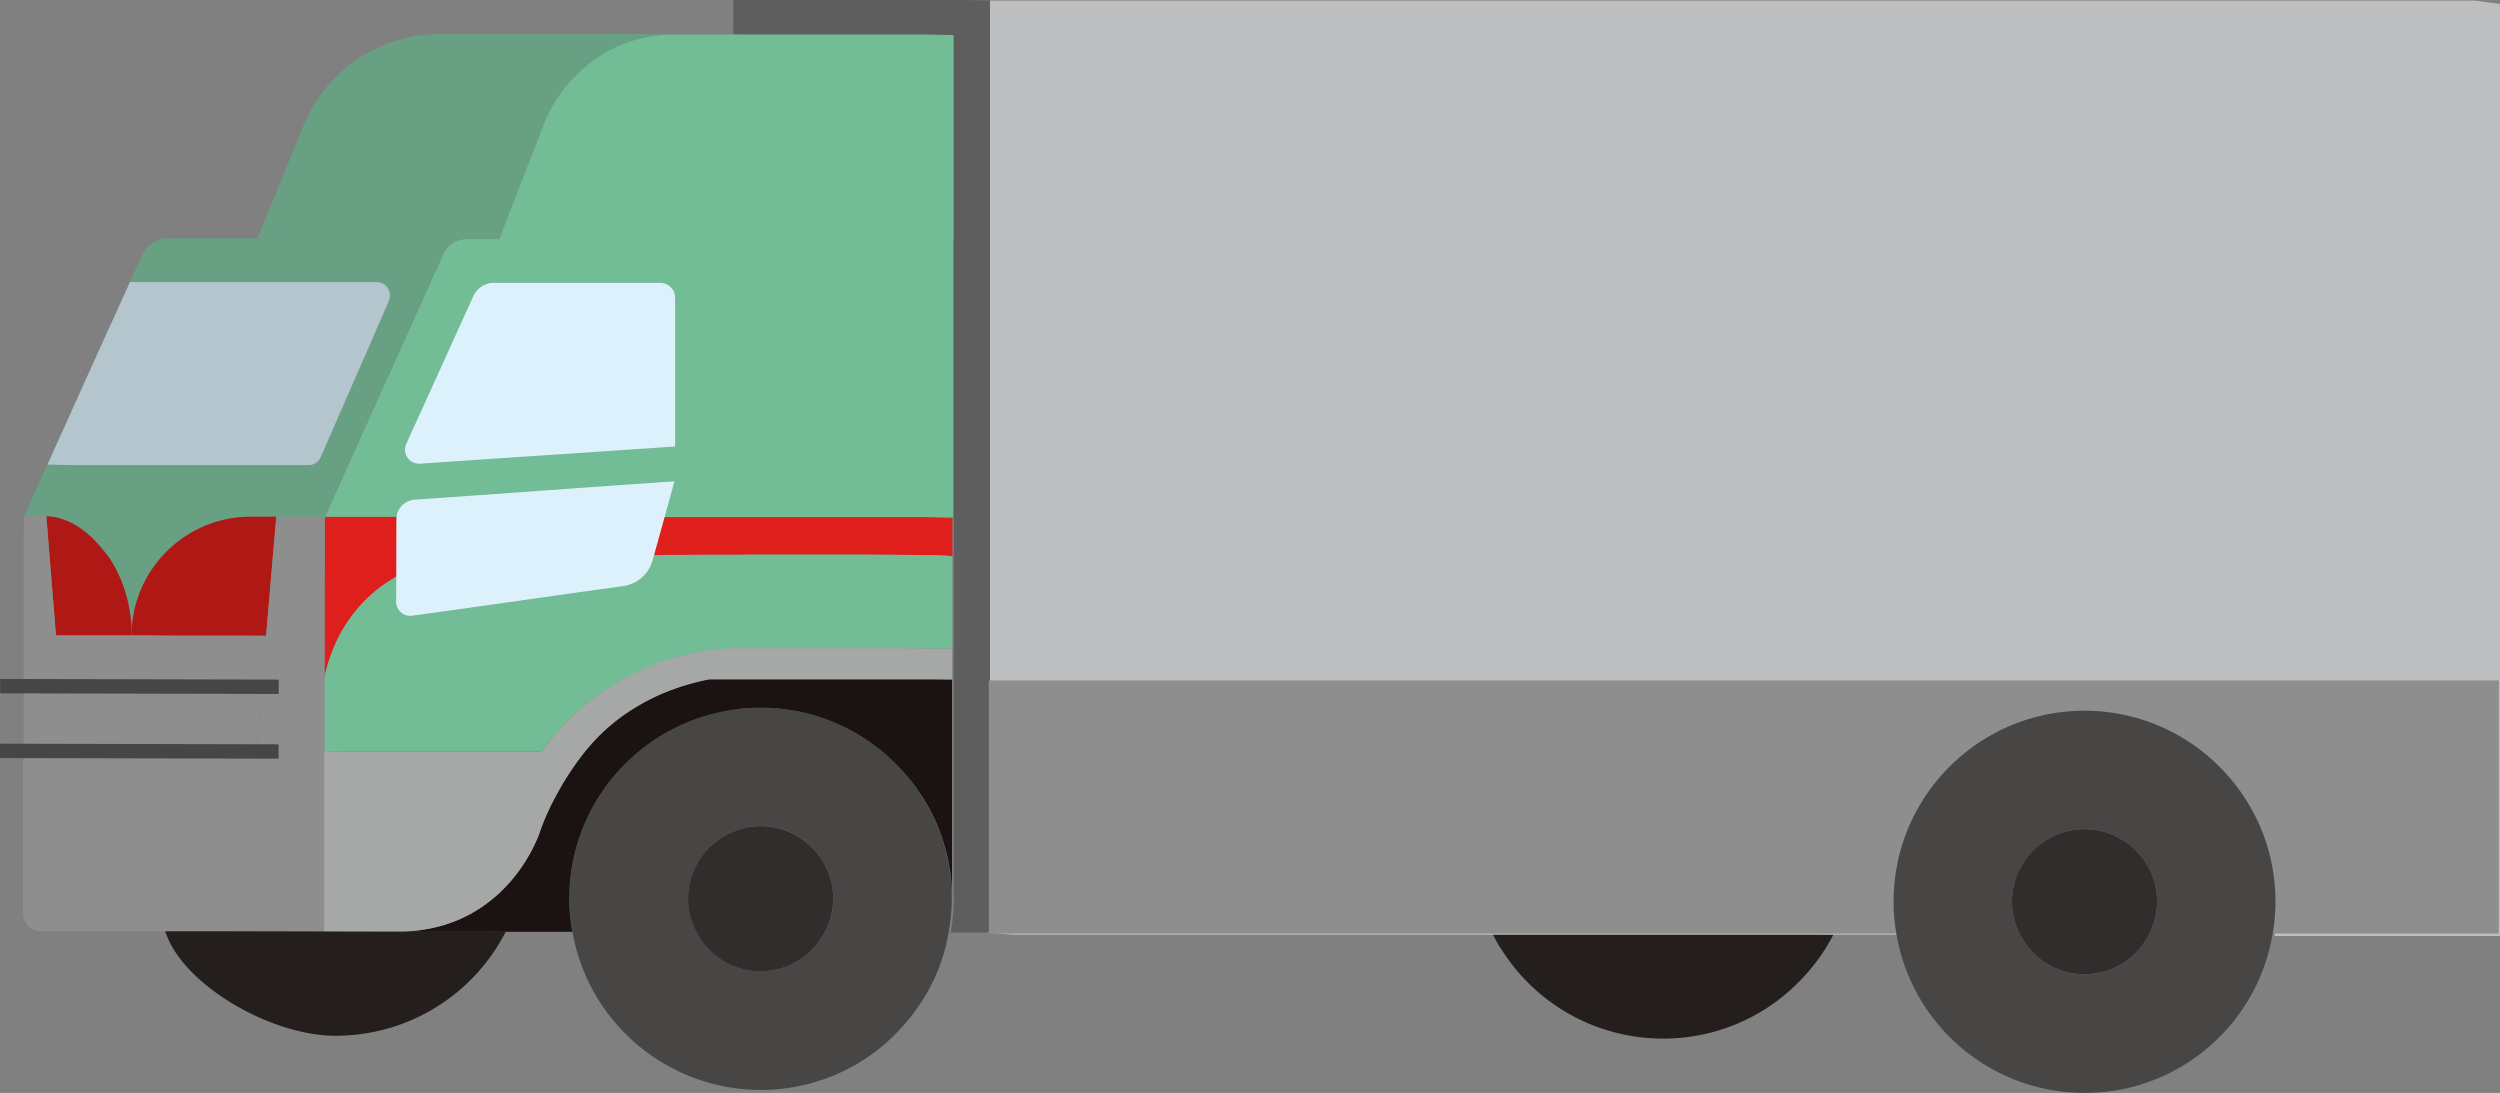
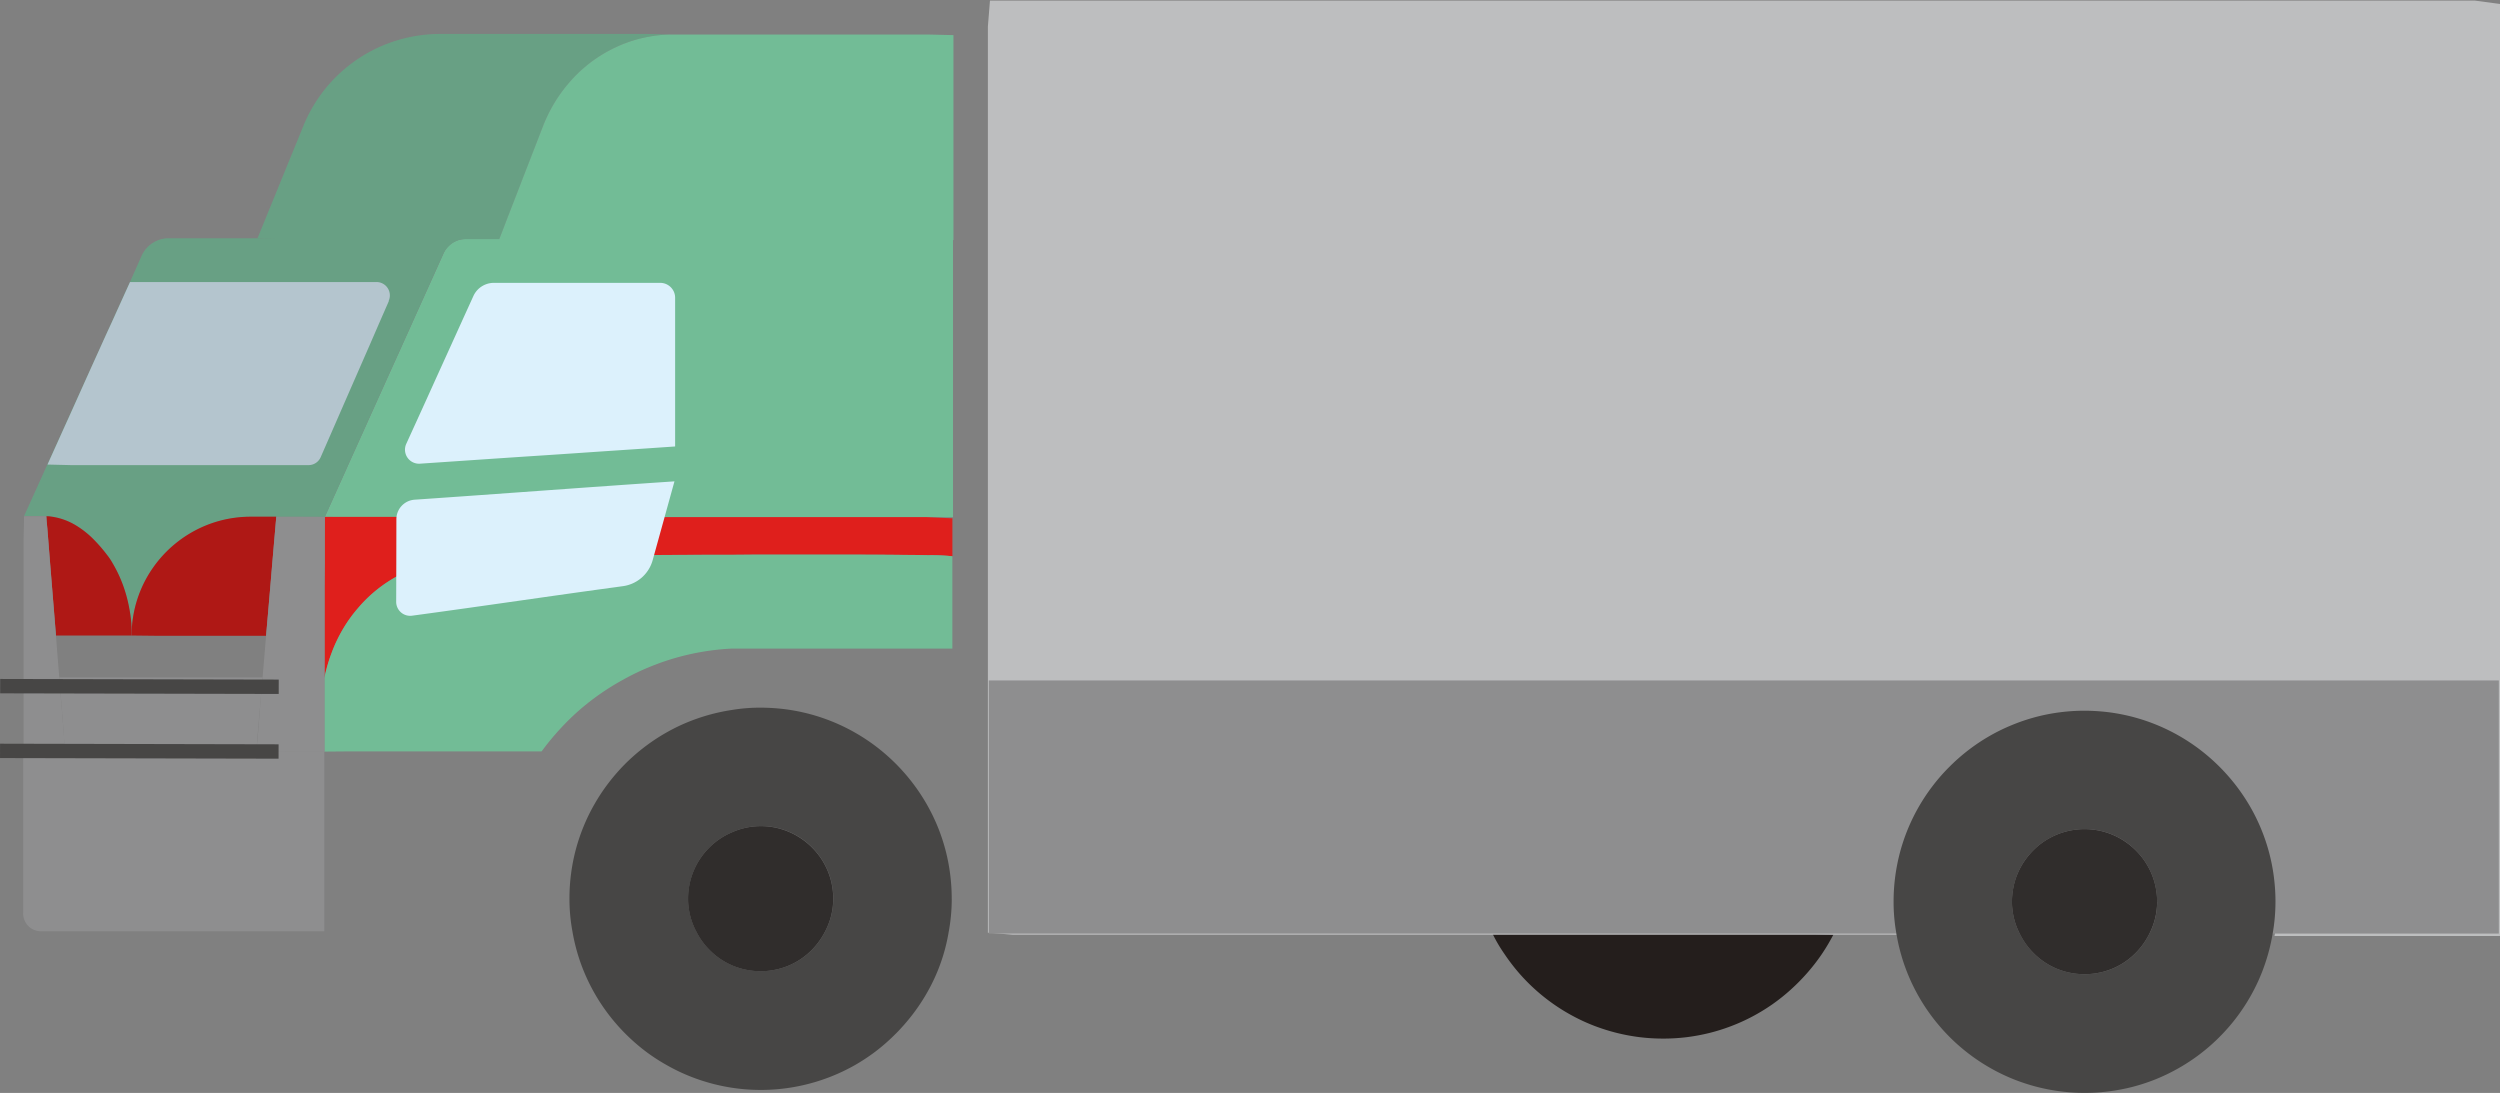
<svg xmlns="http://www.w3.org/2000/svg" height="76.048" viewBox="0 0 173.953 76.048" width="173.953">
  <rect x="0" y="0" width="173.953" height="76.048" fill="#808080" stroke="none" />
  <clipPath id="a">
    <path d="m0 0h173.953v76.048h-173.953z" />
  </clipPath>
  <g clip-path="url(#a)">
-     <path d="m23.7.057a13.071 13.071 0 0 1 -.828 1.4 13.009 13.009 0 0 1 -.993 1.285 12.754 12.754 0 0 1 -1.137 1.158 12.992 12.992 0 0 1 -1.272 1.006 13.47 13.47 0 0 1 -1.385.847 13.165 13.165 0 0 1 -1.481.671 13.118 13.118 0 0 1 -1.547.486 13.234 13.234 0 0 1 -1.6.29 13.546 13.546 0 0 1 -1.624.1 10.3 10.3 0 0 1 -1.614-.14 13.086 13.086 0 0 1 -1.58-.36 15.825 15.825 0 0 1 -1.533-.533 17.93 17.93 0 0 1 -2.881-1.495 15.639 15.639 0 0 1 -1.316-.952 12.379 12.379 0 0 1 -1.2-1.1 8.871 8.871 0 0 1 -1.009-1.265 5.732 5.732 0 0 1 -.7-1.455" fill="#241e1c" transform="translate(11.491 64.771)" />
    <path d="m23.715.052a13.639 13.639 0 0 1 -.831 1.395 13.408 13.408 0 0 1 -1 1.285 13.734 13.734 0 0 1 -1.14 1.155 13.313 13.313 0 0 1 -1.269 1.013 13.219 13.219 0 0 1 -1.385.847 12.94 12.94 0 0 1 -1.478.671 13.119 13.119 0 0 1 -1.547.486 13.63 13.63 0 0 1 -1.6.293 13.519 13.519 0 0 1 -1.624.093 13.5 13.5 0 0 1 -1.621-.1 13.6 13.6 0 0 1 -1.6-.3 13.791 13.791 0 0 1 -1.55-.49 13.126 13.126 0 0 1 -1.47-.675 13.17 13.17 0 0 1 -1.381-.85 13.4 13.4 0 0 1 -1.272-1.016 13.059 13.059 0 0 1 -1.133-1.159 13.654 13.654 0 0 1 -.983-1.29 10.548 10.548 0 0 1 -.831-1.41h22.013z" fill="#241e1c" transform="translate(103.856 64.976)" />
    <path d="m105.215.236v64.85h-15.69a12.7 12.7 0 0 0 .219-2.333 13.234 13.234 0 0 0 -1.766-6.651 13.376 13.376 0 0 0 -3.411-3.9 13.228 13.228 0 0 0 -4.64-2.3 13.417 13.417 0 0 0 -1.7-.343 13.849 13.849 0 0 0 -1.733-.117 13.488 13.488 0 0 0 -1.738.11 13.036 13.036 0 0 0 -1.707.336 13.39 13.39 0 0 0 -1.647.555 13.148 13.148 0 0 0 -1.559.767 13.494 13.494 0 0 0 -1.445.964 13.384 13.384 0 0 0 -2.457 2.447 13.228 13.228 0 0 0 -2.3 4.64 13.014 13.014 0 0 0 -.343 1.7 13.475 13.475 0 0 0 -.117 1.735 12.693 12.693 0 0 0 .056 2.304h-61.503l-1.734-.143v-63.045l.145-1.812h103.309z" fill="#bdbebf" transform="translate(68.738 .04)" />
-     <path d="m17.864.04v64.85h-2.738a12.909 12.909 0 0 0 .219-2.333v-60.119h-13.621l-1.724-.038.007-2.4h16.062z" fill="#5f5e5e" transform="translate(51.02 -.001)" />
    <path d="m9.8 0h33.909v19.356h-41.837l-1.872-.021q.346-.764.688-1.528l.688-1.528.688-1.531c.229-.51.459-1.019.69-1.528s.459-1.019.688-1.528.462-1.021.69-1.531.459-1.019.69-1.528.459-1.019.688-1.528.462-1.019.69-1.531.459-1.019.688-1.528.459-1.019.69-1.528l.687-1.53a1.675 1.675 0 0 1 1.535-.988" fill="#72bc96" transform="translate(22.603 16.63)" />
    <path d="m43.692.1v2.642a14.385 14.385 0 0 0 -1.692-.071c-.481-.007-1.055-.014-1.7-.019l-1.688-.014-1.7-.007h-6.839l-1.719.007h-1.676l-1.685.007-1.685.007c-.567 0-1.131.007-1.688.01l-1.683.012-1.678.012-1.664.014c-.588.007-1.15.012-1.676.019l-1.669.021c-.638.012-1.2.021-1.662.033a12.41 12.41 0 0 0 -1.616.079 9.785 9.785 0 0 0 -1.588.14 11.026 11.026 0 0 0 -1.547.376 9.947 9.947 0 0 0 -1.483.607 9.481 9.481 0 0 0 -2.578 1.888 8.64 8.64 0 0 0 -.455.5 9.966 9.966 0 0 0 -1.05 1.478 11.034 11.034 0 0 0 -.778 1.65 11.6 11.6 0 0 0 -.493 1.724v-9.599l.029-1.616h7.251l1.82.019h32.766z" fill="#df1f1c" transform="translate(22.577 35.964)" />
    <path d="m26.6 13.317a12.7 12.7 0 0 1 -.221 2.333 12.586 12.586 0 0 1 -.921 3.045 13.027 13.027 0 0 1 -.738 1.412 13.341 13.341 0 0 1 -.9 1.312 14.313 14.313 0 0 1 -1.047 1.2l-.217.214a13.176 13.176 0 0 1 -1.293 1.116 13.422 13.422 0 0 1 -1.428.938 13.277 13.277 0 0 1 -11.491.747 12.9 12.9 0 0 1 -1.526-.734 13.178 13.178 0 0 1 -1.418-.909 13.485 13.485 0 0 1 -2.428-2.326 13.554 13.554 0 0 1 -.978-1.374 13.245 13.245 0 0 1 -.794-1.485 13.116 13.116 0 0 1 -.99-3.216 12.488 12.488 0 0 1 -.21-2.333 13.047 13.047 0 0 1 .112-1.709 13.047 13.047 0 0 1 .878-3.3 12.733 12.733 0 0 1 .752-1.535 12.987 12.987 0 0 1 .943-1.428 13.758 13.758 0 0 1 1.115-1.295 13.479 13.479 0 0 1 2.687-2.109 13.448 13.448 0 0 1 1.521-.781 13.777 13.777 0 0 1 1.612-.574 13.274 13.274 0 0 1 1.671-.364 11.92 11.92 0 0 1 2.047-.162 13.954 13.954 0 0 1 1.738.117 13.417 13.417 0 0 1 1.7.343 13.234 13.234 0 0 1 3.204 1.34 13.175 13.175 0 0 1 1.443.971 13.559 13.559 0 0 1 1.3 1.147 13.461 13.461 0 0 1 2.108 2.752 13.525 13.525 0 0 1 .769 1.559 13.351 13.351 0 0 1 .555 1.645 13.031 13.031 0 0 1 .333 1.707 13.453 13.453 0 0 1 .11 1.735m-8.242-.016a5.026 5.026 0 0 0 -.957-2.969 5.12 5.12 0 0 0 -1.114-1.121 5.063 5.063 0 0 0 -1.4-.721 4.947 4.947 0 0 0 -3.609.2 4.935 4.935 0 0 0 -1.587 1.09 5.034 5.034 0 0 0 -1.428 3.495 4.879 4.879 0 0 0 .59 2.335 5.071 5.071 0 0 0 1.107 1.445 5 5 0 0 0 1.55.95 5.065 5.065 0 0 0 3.583.007 4.945 4.945 0 0 0 1.552-.943 5.063 5.063 0 0 0 1.114-1.438 4.884 4.884 0 0 0 .6-2.333" fill="#474645" transform="translate(39.624 49.24)" />
    <path d="m10.1 5.059a4.884 4.884 0 0 1 -.6 2.333 5.062 5.062 0 0 1 -1.118 1.437 4.912 4.912 0 0 1 -1.554.943 5.059 5.059 0 0 1 -3.58-.007 4.959 4.959 0 0 1 -1.548-.952 5.027 5.027 0 0 1 -1.11-1.443 4.879 4.879 0 0 1 -.59-2.335 5.022 5.022 0 0 1 1.428-3.495 4.935 4.935 0 0 1 1.583-1.092 4.947 4.947 0 0 1 3.609-.198 5.063 5.063 0 0 1 1.4.721 5.12 5.12 0 0 1 1.119 1.119 5.026 5.026 0 0 1 .961 2.969" fill="#302d2c" transform="translate(47.877 57.484)" />
-     <path d="m38.443.038v15.288a13.515 13.515 0 0 0 -.11-1.738 13.113 13.113 0 0 0 -.336-1.707 13.389 13.389 0 0 0 -.555-1.647 13.248 13.248 0 0 0 -2.908-4.314 12.994 12.994 0 0 0 -1.3-1.15 13.5 13.5 0 0 0 -1.444-.97 12.947 12.947 0 0 0 -1.554-.774 13.162 13.162 0 0 0 -5.082-1.019 11.461 11.461 0 0 0 -2.047.162 13.281 13.281 0 0 0 -3.285.94 13.449 13.449 0 0 0 -1.522.781 13.1 13.1 0 0 0 -1.412.969 13.779 13.779 0 0 0 -1.274 1.141 13.433 13.433 0 0 0 -2.059 2.72 13.132 13.132 0 0 0 -1.628 4.837 13.008 13.008 0 0 0 -.112 1.707 12.488 12.488 0 0 0 .209 2.333h-10.299l-1.725-.026a10.841 10.841 0 0 0 1.433-.09 10.543 10.543 0 0 0 1.428-.288 10.167 10.167 0 0 0 1.379-.493 9.882 9.882 0 0 0 1.431-.793 9.854 9.854 0 0 0 1.283-1.019 10.613 10.613 0 0 0 1.1-1.2 11.77 11.77 0 0 0 .914-1.347 11.161 11.161 0 0 0 .709-1.457 16.939 16.939 0 0 1 .957-2.285c.143-.271.452-.878.921-1.633.3-.476.652-1.009 1.066-1.552a14.719 14.719 0 0 1 1.238-1.426 13.109 13.109 0 0 1 1.319-1.157 13.969 13.969 0 0 1 1.462-.978 15.418 15.418 0 0 1 1.566-.8 16.06 16.06 0 0 1 1.652-.617 16.655 16.655 0 0 1 1.681-.436h15.205z" fill="#1a1311" transform="translate(27.802 47.238)" />
    <path d="m30.726.052a1.746 1.746 0 0 0 -.683.157 1.871 1.871 0 0 0 -.883.9l-.645 1.431a4916.299 4916.299 0 0 1 -1.288 2.862c-.22.488-.44.978-.65 1.44l-.648 1.44c-.352.778-.6 1.331-.648 1.433-.057.129-.333.743-.724 1.609-.212.471-.459 1.016-.721 1.6-.233.519-.478 1.066-.726 1.614s-.5 1.1-.728 1.619l-.728 1.616c-.39.864-.669 1.481-.726 1.612h-5.142a8.241 8.241 0 0 0 -1.619.155 7.982 7.982 0 0 0 -1.554.469 8.305 8.305 0 0 0 -2.69 1.793 8.264 8.264 0 0 0 -2.281 4.235 8.383 8.383 0 0 0 -.162 1.616c0-.214 0-.524-.021-.883a10.791 10.791 0 0 0 -.229-1.443 9.7 9.7 0 0 0 -.43-1.41 8.99 8.99 0 0 0 -.64-1.307 3.972 3.972 0 0 0 -.381-.571 9.711 9.711 0 0 0 -.855-1 6.261 6.261 0 0 0 -1.378-1.1 4.411 4.411 0 0 0 -1.664-.574 2 2 0 0 0 -.333-.026l-1.549-.004c.274-.6.543-1.2.812-1.795s.538-1.2.814-1.8l.719-1.588c.241-.531.479-1.057.717-1.588s.478-1.057.719-1.588l.719-1.585c.24-.528.478-1.057.719-1.585s.479-1.059.717-1.588.478-1.059.719-1.588.478-1.059.717-1.588l.814-1.833a2.069 2.069 0 0 1 1.881-1.209h20.657" fill="#68a084" transform="translate(1.673 16.577)" />
    <path d="m5.935 8.3h-5.261l-.15-1.865-.153-1.857-.15-1.859-.15-1.862-.047-.5-.024-.357a1.945 1.945 0 0 1 .333.024 4.465 4.465 0 0 1 1.667.576 6.387 6.387 0 0 1 1.378 1.1 10.594 10.594 0 0 1 .855 1 3.969 3.969 0 0 1 .381.571 9.108 9.108 0 0 1 .64 1.307 9.731 9.731 0 0 1 .431 1.4 10.73 10.73 0 0 1 .229 1.443c.024.357.021.667.021.881" fill="#af1815" transform="translate(3.223 35.921)" />
    <path d="m28.935.036a9.316 9.316 0 0 0 -1.675.147 9.439 9.439 0 0 0 -1.621.445 9.638 9.638 0 0 0 -1.516.726 9.8 9.8 0 0 0 -1.366.978 10 10 0 0 0 -1.181 1.2 10.269 10.269 0 0 0 -.97 1.368 10.615 10.615 0 0 0 -.733 1.516l-.6 1.559-.607 1.569-.609 1.571-.615 1.585-.609 1.576h-15.14l-1.693-.043.636-1.562.642-1.571.64-1.569.645-1.576.643-1.576a10.33 10.33 0 0 1 1.831-2.939 10.5 10.5 0 0 1 1.263-1.195 10.228 10.228 0 0 1 3.029-1.674 10.325 10.325 0 0 1 1.683-.43 10.2 10.2 0 0 1 1.733-.141h14.38z" fill="#68a084" transform="translate(17.911 2.363)" />
-     <path d="m31.6.043v14.261h-29.809l-1.791-.071.6-1.559.609-1.569.607-1.571.612-1.576.609-1.574a10.493 10.493 0 0 1 .733-1.516 10.119 10.119 0 0 1 .969-1.376 9.847 9.847 0 0 1 1.181-1.2 9.7 9.7 0 0 1 2.888-1.702 9.222 9.222 0 0 1 1.621-.442 9.1 9.1 0 0 1 1.676-.148h17.715z" fill="#72bc96" transform="translate(34.742 2.401)" />
+     <path d="m31.6.043v14.261h-29.809l-1.791-.071.6-1.559.609-1.569.607-1.571.612-1.576.609-1.574a10.493 10.493 0 0 1 .733-1.516 10.119 10.119 0 0 1 .969-1.376 9.847 9.847 0 0 1 1.181-1.2 9.7 9.7 0 0 1 2.888-1.702 9.222 9.222 0 0 1 1.621-.442 9.1 9.1 0 0 1 1.676-.148h17.715" fill="#72bc96" transform="translate(34.742 2.401)" />
    <path d="m18.8 1.062v10.322l-1.766.121-1.766.119-1.774.119-1.771.121-1.769.119-1.793.117-1.774.119-1.778.121-1.783.121-1.783.121a.977.977 0 0 1 -.955-1.372l.665-1.459.667-1.466.663-1.465.669-1.474.669-1.474.671-1.481.672-1.477a1.563 1.563 0 0 1 1.426-.914h11.574a1.036 1.036 0 0 1 1.036 1.062" fill="#dcf1fc" transform="translate(28.176 19.682)" />
    <path d="m23.746 1.34-.676 1.545-.67 1.545-.674 1.54-.678 1.55-.678 1.552-.678 1.554-.681 1.557a.924.924 0 0 1 -.855.557h-16.491l-1.665-.04.717-1.588c.239-.531.476-1.057.717-1.588s.476-1.057.714-1.588l.714-1.588c.238-.531.478-1.057.717-1.585s.477-1.063.721-1.587.481-1.059.721-1.588.479-1.06.721-1.588h17.154a.93.93 0 0 1 .85 1.3" fill="#b4c5ce" transform="translate(3.304 19.624)" />
    <path d="m43.7.115v6.425h-15.333c-.424.019-.95.06-1.557.145a17.333 17.333 0 0 0 -3.052.714q-.718.239-1.476.567c-.467.2-.94.436-1.421.7a17.426 17.426 0 0 0 -3.161 2.195 17.738 17.738 0 0 0 -1.374 1.357 18.267 18.267 0 0 0 -1.207 1.476h-13.436l-1.683.014v-5.124a11.29 11.29 0 0 1 .5-1.733 10.438 10.438 0 0 1 .774-1.638 9.831 9.831 0 0 1 1.059-1.477c.143-.167.309-.355.452-.5a9.584 9.584 0 0 1 1.21-1.05 9.979 9.979 0 0 1 1.374-.838 10.335 10.335 0 0 1 1.478-.6 10.679 10.679 0 0 1 1.553-.378 9.682 9.682 0 0 1 1.582-.14 12.83 12.83 0 0 1 1.659-.081c.471-.012 1.031-.022 1.659-.031l1.674-.018c.526-.011 1.08-.018 1.664-.023l1.668-.014c.543 0 1.1-.01 1.671-.012l1.674-.012 1.678-.009 1.671-.007 1.683-.008h1.681l1.719-.015h6.848l1.709.007c.612 0 1.183.007 1.7.014.648 0 1.216.012 1.695.021a13.661 13.661 0 0 1 1.665.073" fill="#72bc96" transform="translate(22.567 38.589)" />
-     <path d="m43.711.033v2.142h-16.904a16.752 16.752 0 0 0 -3.333 1.015 15.511 15.511 0 0 0 -1.559.79 14.379 14.379 0 0 0 -1.464.978 13.541 13.541 0 0 0 -1.326 1.162 15.685 15.685 0 0 0 -1.235 1.426 19.608 19.608 0 0 0 -1.066 1.552c-.467.755-.778 1.362-.921 1.635a16.793 16.793 0 0 0 -.957 2.283 10.8 10.8 0 0 1 -.707 1.45 11.441 11.441 0 0 1 -.912 1.35 10.9 10.9 0 0 1 -1.107 1.209 10.275 10.275 0 0 1 -1.283 1.019 9.786 9.786 0 0 1 -1.433.793 10.4 10.4 0 0 1 -1.371.49 10.527 10.527 0 0 1 -2.869.381h-3.506l-1.758-.008v-12.501h15.148a18.935 18.935 0 0 1 1.211-1.499 18.569 18.569 0 0 1 1.371-1.353 17.128 17.128 0 0 1 1.509-1.2 17.456 17.456 0 0 1 1.633-1.026c.481-.264.955-.5 1.419-.7q.757-.329 1.476-.567a19.854 19.854 0 0 1 1.512-.421 16.807 16.807 0 0 1 1.55-.29 15.43 15.43 0 0 1 1.549-.143h11.907l1.715.029z" fill="#a6a7a7" transform="translate(22.539 45.101)" />
    <path d="m10.065 0-.14 1.647-.143 1.66-.14 1.657-.142 1.663-.144 1.662h-7.479l-1.877-.021a8.234 8.234 0 0 1 .16-1.616 8.221 8.221 0 0 1 1.247-2.984 8.347 8.347 0 0 1 3.723-3.044 8.256 8.256 0 0 1 3.17-.624z" fill="#af1815" transform="translate(9.158 35.952)" />
    <g fill="#8e8e8f">
      <path d="m20.953 5.161v12.501h-19.69a1.233 1.233 0 0 1 -1.263-1.284v-11.194h2.907l-.117-1.72-.138-1.731-.138-1.733h14.142l-.148 1.709-.148 1.716-.145 1.716h1.588l1.576-.007h1.574" transform="translate(1.614 47.136)" />
-       <path d="m14.619.033-.119 1.467-.124 1.464h-14.143l-.116-1.5-.117-1.464h6.483l1.617.019h4.885z" transform="translate(3.895 44.207)" />
      <path d="m4.775.007v3.256l-.014 1.637v4.883l-.007 1.633v4.924h-1.576l-1.576.01h-1.588l.148-1.712.128-1.712.15-1.714.122-1.464.121-1.464.143-1.647.143-1.655.138-1.659.143-1.661.145-1.662h1.69z" transform="translate(17.83 35.957)" />
      <path d="m2.9 16.411h-1.452l-1.448-.011v-14.755l.036-1.645h1.547l.024.357.048.5.145 1.857.15 1.854.15 1.862.152 1.862.114 1.464.117 1.464.138 1.728.14 1.731z" transform="translate(1.64 35.917)" />
    </g>
    <path d="m19.382.043-19.382-.043" fill="none" stroke="#474645" stroke-miterlimit="10" transform="translate(.012 47.743)" />
    <path d="m19.382.043-19.382-.043" fill="none" stroke="#474645" stroke-miterlimit="10" transform="translate(.002 52.247)" />
    <path d="m1.285 1.276c6.209-.426 11.775-.852 18.078-1.276q-.757 2.746-1.519 5.494a2.5 2.5 0 0 1 -2.073 1.8c-5.042.683-9.591 1.369-14.671 2.054a.973.973 0 0 1 -1.1-.948q.011-2.893.014-5.781a1.362 1.362 0 0 1 1.271-1.343" fill="#dcf1fc" transform="translate(27.567 33.493)" />
    <path d="m0 0h105.071v17.613h-105.071z" fill="#8e8e8f" transform="matrix(-1 -0 0 -1 173.872 64.96)" />
    <path d="m26.572 13.317a12.7 12.7 0 0 1 -.221 2.333 13.044 13.044 0 0 1 -.4 1.638 13.3 13.3 0 0 1 -.6 1.571 13.375 13.375 0 0 1 -1.778 2.852 13.361 13.361 0 0 1 -2.435 2.316 13.389 13.389 0 0 1 -2.94 1.633 13.358 13.358 0 0 1 -1.6.521 13.425 13.425 0 0 1 -5.021.3 13.026 13.026 0 0 1 -1.654-.321 13.53 13.53 0 0 1 -1.6-.528 13.266 13.266 0 0 1 -1.523-.732 13.353 13.353 0 0 1 -2.7-2 13.665 13.665 0 0 1 -1.138-1.24 13.235 13.235 0 0 1 -2.362-4.432 12.916 12.916 0 0 1 -.39-1.638 12.488 12.488 0 0 1 -.21-2.333 13.383 13.383 0 0 1 .457-3.442 13.209 13.209 0 0 1 2.309-4.642 12.994 12.994 0 0 1 1.15-1.3 13.292 13.292 0 0 1 2.754-2.109 12.969 12.969 0 0 1 1.56-.764 13.221 13.221 0 0 1 1.645-.557 13 13 0 0 1 1.7-.333 13.479 13.479 0 0 1 1.739-.11 13.953 13.953 0 0 1 1.738.117 13.416 13.416 0 0 1 1.7.343 13.235 13.235 0 0 1 3.2 1.338 13.176 13.176 0 0 1 1.443.971 13.559 13.559 0 0 1 1.3 1.147 13.461 13.461 0 0 1 2.113 2.754 13.524 13.524 0 0 1 .767 1.559 13.353 13.353 0 0 1 .555 1.645 13.031 13.031 0 0 1 .333 1.707 13.452 13.452 0 0 1 .11 1.735m-8.24-.016a5.026 5.026 0 0 0 -.957-2.969 5.12 5.12 0 0 0 -1.114-1.121 5.064 5.064 0 0 0 -1.4-.721 5.065 5.065 0 0 0 -3.121-.007 5.058 5.058 0 0 0 -3.249 3.233 5.128 5.128 0 0 0 -.25 1.559 4.879 4.879 0 0 0 .59 2.335 5.071 5.071 0 0 0 1.107 1.445 5 5 0 0 0 1.55.95 5.065 5.065 0 0 0 3.583.007 4.945 4.945 0 0 0 1.552-.943 5.063 5.063 0 0 0 1.114-1.438 4.884 4.884 0 0 0 .6-2.333" fill="#474645" transform="translate(131.758 49.452)" />
    <path d="m10.1 5.059a4.884 4.884 0 0 1 -.6 2.333 5.063 5.063 0 0 1 -1.118 1.437 4.912 4.912 0 0 1 -1.554.943 5.059 5.059 0 0 1 -3.58-.007 4.96 4.96 0 0 1 -1.548-.952 5.028 5.028 0 0 1 -1.11-1.443 4.879 4.879 0 0 1 -.59-2.335 5.128 5.128 0 0 1 .25-1.559 5.064 5.064 0 0 1 .721-1.4 5.173 5.173 0 0 1 1.119-1.119 5.071 5.071 0 0 1 1.41-.714 5.065 5.065 0 0 1 3.12.007 5.063 5.063 0 0 1 1.4.721 5.12 5.12 0 0 1 1.119 1.119 5.026 5.026 0 0 1 .961 2.969" fill="#302d2c" transform="translate(139.995 57.691)" />
  </g>
</svg>